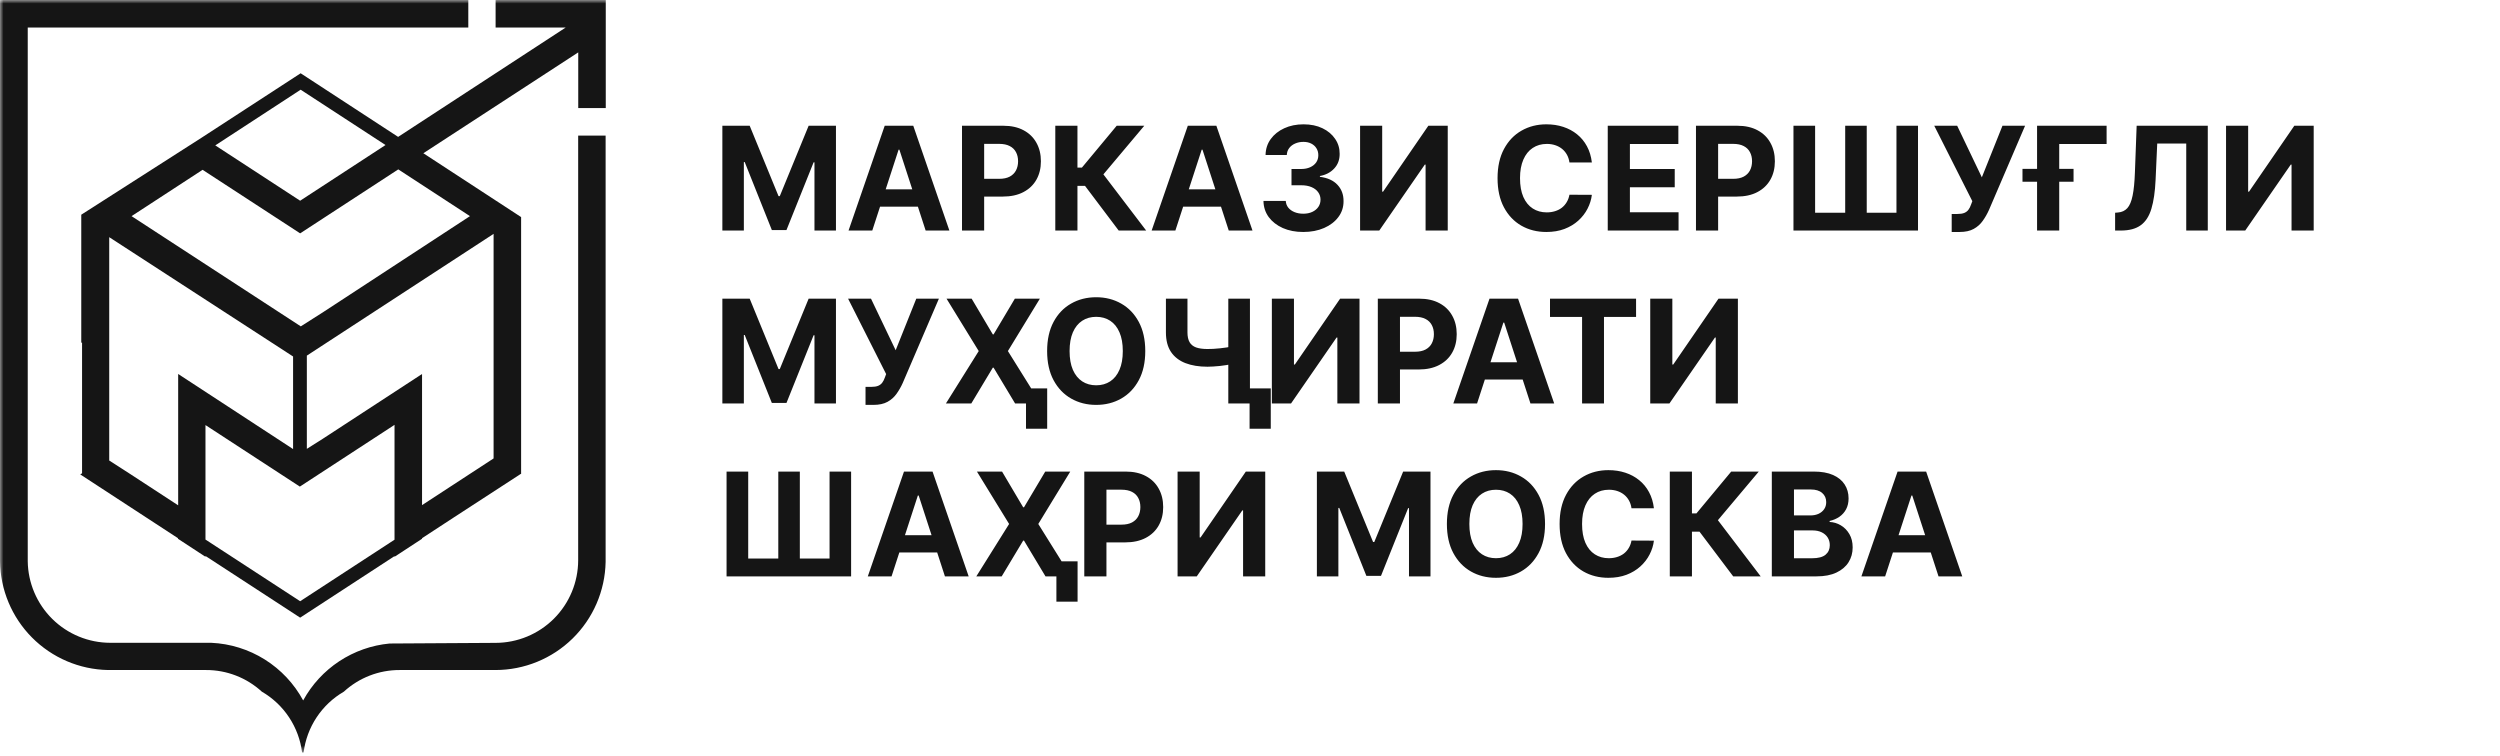
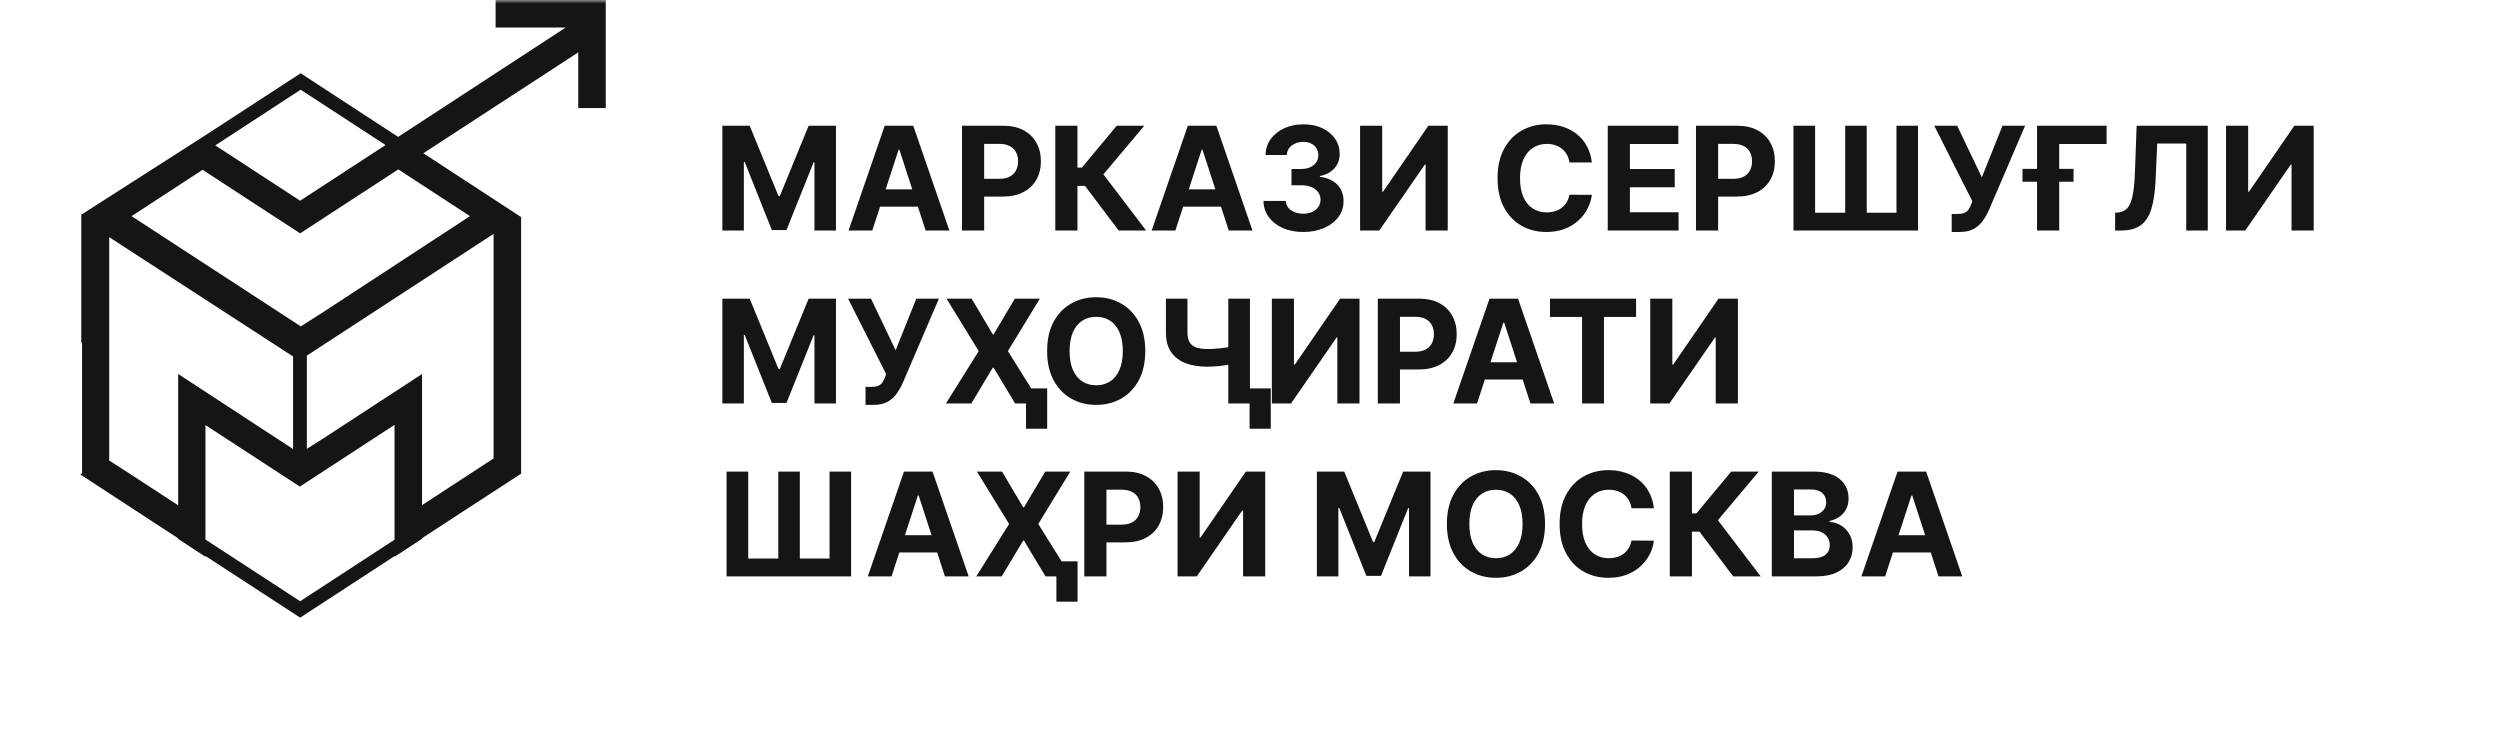
<svg xmlns="http://www.w3.org/2000/svg" width="347" height="105" viewBox="0 0 347 105" fill="none">
  <mask id="mask0_937_6733" style="mask-type:luminance" maskUnits="userSpaceOnUse" x="0" y="0" width="347" height="105">
    <path d="M346.5 0H0V104.51H346.5V0Z" fill="white" />
  </mask>
  <g mask="url(#mask0_937_6733)">
-     <path d="M54.08 89.32C51.586 89.555 49.189 90.399 47.096 91.776C45.005 93.153 43.282 95.023 42.08 97.22C40.825 94.898 38.99 92.941 36.754 91.539C34.518 90.137 31.957 89.338 29.32 89.22H15.31C12.294 89.218 9.4 88.027 7.255 85.907C5.11 83.786 3.887 80.906 3.85 77.89V3.82H65V0H0V3.82V77.76C0 77.76 0 77.85 0 77.89C0.046 81.864 1.638 85.664 4.438 88.485C7.238 91.305 11.026 92.925 15 93H28.6C31.465 92.993 34.228 94.064 36.34 96C37.859 96.881 39.154 98.102 40.123 99.566C41.093 101.029 41.711 102.698 41.93 104.44H42.14C42.359 102.698 42.977 101.029 43.947 99.566C44.916 98.102 46.211 96.881 47.73 96C49.842 94.064 52.605 92.993 55.47 93H68.77C72.775 92.998 76.619 91.426 79.478 88.622C82.336 85.817 83.981 82.004 84.06 78V18.82H80.25V77.76C80.247 80.801 79.038 83.717 76.888 85.868C74.737 88.018 71.821 89.227 68.78 89.23" fill="#151515" />
    <path d="M68.79 0V3.82H78.52L55.26 19L41.73 10.17L28 19.1L11.28 29.8V47.56H11.39V65.69L11.14 65.85L24.7 74.7V74.78L28.52 77.28V77.17L41.66 85.73L54.76 77.19V77.28L58.58 74.78V74.7L63.05 71.78L72.28 65.78H72.21H72.33V30.13L58.76 21.27L80.26 7.27V15H84.08V0H68.79ZM41.73 12.45L53.51 20.13L41.66 27.86L29.88 20.18L41.73 12.45ZM24.73 51.91V70.14L18.16 65.85L15.16 63.92V32.92L40.68 49.48V62.33L24.73 51.91ZM54.76 72.63V74.91L41.66 83.45L28.52 74.89V59L41.62 67.54L54.76 58.97V72.63ZM68.51 63.63L58.58 70.11V51.91L44.79 60.91L42.59 62.3V49.36L68.51 32.46V63.63ZM65.23 30L44.89 43.3L41.75 45.3L18.26 30L28.12 23.57L41.66 32.39L55.28 23.51L65.23 30Z" fill="#151515" />
    <path d="M100.264 17.454H104.057L108.062 27.227H108.233L112.239 17.454H116.031V32H113.048V22.533H112.928L109.163 31.929H107.132L103.368 22.497H103.247V32H100.264V17.454ZM121.072 32H117.777L122.798 17.454H126.761L131.775 32H128.48L124.836 20.778H124.723L121.072 32ZM120.866 26.283H128.65V28.683H120.866V26.283ZM133.526 32V17.454H139.265C140.368 17.454 141.308 17.665 142.084 18.087C142.861 18.503 143.453 19.083 143.86 19.827C144.272 20.565 144.478 21.418 144.478 22.384C144.478 23.349 144.269 24.202 143.853 24.94C143.436 25.679 142.832 26.254 142.042 26.666C141.256 27.078 140.304 27.284 139.186 27.284H135.529V24.82H138.689C139.281 24.82 139.769 24.718 140.152 24.514C140.541 24.306 140.829 24.019 141.019 23.655C141.213 23.285 141.31 22.862 141.31 22.384C141.31 21.901 141.213 21.479 141.019 21.119C140.829 20.755 140.541 20.473 140.152 20.274C139.764 20.07 139.272 19.969 138.675 19.969H136.601V32H133.526ZM155.275 32L150.602 25.8H149.55V32H146.475V17.454H149.55V23.264H150.168L154.998 17.454H158.826L153.151 24.202L159.089 32H155.275ZM163.142 32H159.847L164.868 17.454H168.831L173.846 32H170.55L166.907 20.778H166.793L163.142 32ZM162.936 26.283H170.721V28.683H162.936V26.283ZM180.887 32.199C179.827 32.199 178.882 32.017 178.054 31.652C177.23 31.283 176.579 30.776 176.1 30.132C175.627 29.483 175.383 28.735 175.369 27.888H178.466C178.484 28.243 178.6 28.555 178.814 28.825C179.031 29.09 179.32 29.296 179.68 29.443C180.04 29.59 180.445 29.663 180.895 29.663C181.363 29.663 181.778 29.581 182.137 29.415C182.497 29.249 182.779 29.019 182.983 28.726C183.186 28.432 183.288 28.094 183.288 27.71C183.288 27.322 183.179 26.979 182.961 26.68C182.748 26.377 182.44 26.141 182.038 25.97C181.64 25.8 181.167 25.715 180.618 25.715H179.261V23.456H180.618C181.082 23.456 181.491 23.375 181.846 23.215C182.206 23.053 182.485 22.831 182.684 22.547C182.883 22.258 182.983 21.922 182.983 21.538C182.983 21.174 182.895 20.854 182.72 20.579C182.549 20.3 182.308 20.082 181.995 19.926C181.688 19.77 181.328 19.692 180.916 19.692C180.499 19.692 180.118 19.767 179.772 19.919C179.427 20.066 179.15 20.276 178.941 20.551C178.733 20.826 178.622 21.148 178.608 21.517H175.66C175.674 20.679 175.913 19.94 176.377 19.301C176.842 18.662 177.467 18.162 178.252 17.803C179.043 17.438 179.936 17.256 180.93 17.256C181.934 17.256 182.812 17.438 183.565 17.803C184.318 18.167 184.903 18.66 185.319 19.28C185.741 19.895 185.949 20.587 185.944 21.354C185.949 22.168 185.696 22.848 185.184 23.392C184.678 23.937 184.017 24.282 183.203 24.429V24.543C184.273 24.68 185.087 25.052 185.646 25.658C186.209 26.259 186.489 27.012 186.484 27.916C186.489 28.745 186.25 29.481 185.767 30.125C185.288 30.769 184.628 31.276 183.785 31.645C182.942 32.014 181.976 32.199 180.887 32.199ZM188.78 17.454H191.848V26.602H191.969L198.254 17.454H200.946V32H197.871V22.845H197.764L191.443 32H188.78V17.454ZM220.95 22.547H217.839C217.782 22.144 217.666 21.787 217.491 21.474C217.316 21.157 217.091 20.887 216.816 20.665C216.541 20.442 216.224 20.272 215.864 20.153C215.509 20.035 215.123 19.976 214.707 19.976C213.954 19.976 213.298 20.163 212.739 20.537C212.181 20.906 211.747 21.446 211.44 22.156C211.132 22.862 210.978 23.719 210.978 24.727C210.978 25.764 211.132 26.635 211.44 27.341C211.752 28.046 212.188 28.579 212.746 28.939C213.305 29.299 213.951 29.479 214.685 29.479C215.097 29.479 215.478 29.424 215.829 29.315C216.184 29.206 216.499 29.048 216.773 28.84C217.048 28.626 217.275 28.368 217.455 28.065C217.64 27.762 217.768 27.417 217.839 27.028L220.95 27.043C220.869 27.71 220.668 28.354 220.346 28.974C220.029 29.59 219.6 30.142 219.06 30.629C218.525 31.112 217.886 31.496 217.143 31.78C216.404 32.059 215.568 32.199 214.636 32.199C213.338 32.199 212.178 31.905 211.156 31.318C210.138 30.731 209.333 29.881 208.741 28.768C208.154 27.656 207.86 26.309 207.86 24.727C207.86 23.141 208.158 21.792 208.755 20.679C209.352 19.566 210.161 18.719 211.184 18.136C212.207 17.549 213.357 17.256 214.636 17.256C215.478 17.256 216.26 17.374 216.979 17.611C217.704 17.848 218.345 18.193 218.904 18.648C219.463 19.098 219.917 19.649 220.268 20.303C220.623 20.956 220.85 21.704 220.95 22.547ZM223.155 32V17.454H232.956V19.99H226.23V23.456H232.452V25.991H226.23V29.465H232.984V32H223.155ZM235.401 32V17.454H241.14C242.243 17.454 243.183 17.665 243.959 18.087C244.736 18.503 245.328 19.083 245.735 19.827C246.147 20.565 246.353 21.418 246.353 22.384C246.353 23.349 246.144 24.202 245.728 24.94C245.311 25.679 244.707 26.254 243.917 26.666C243.131 27.078 242.179 27.284 241.061 27.284H237.404V24.82H240.564C241.156 24.82 241.644 24.718 242.027 24.514C242.416 24.306 242.704 24.019 242.894 23.655C243.088 23.285 243.185 22.862 243.185 22.384C243.185 21.901 243.088 21.479 242.894 21.119C242.704 20.755 242.416 20.473 242.027 20.274C241.639 20.07 241.147 19.969 240.55 19.969H238.476V32H235.401ZM248.933 17.454H251.937V29.528H256.113V17.454H259.103V29.528H263.229V17.454H266.219V32H248.933V17.454ZM270.896 32.199V29.699H271.685C272.078 29.699 272.395 29.651 272.636 29.557C272.878 29.457 273.07 29.313 273.212 29.124C273.358 28.93 273.482 28.688 273.581 28.399L273.759 27.923L268.474 17.454H271.656L275.08 24.614L277.942 17.454H281.081L276.067 29.145C275.825 29.685 275.539 30.187 275.207 30.651C274.881 31.115 274.462 31.489 273.95 31.773C273.439 32.057 272.786 32.199 271.99 32.199H270.896ZM292.397 17.454V19.99H285.82V32H282.745V17.454H292.397ZM280.721 25.224V23.442H287.809V25.224H280.721ZM293.577 32V29.528L293.989 29.493C294.52 29.45 294.948 29.249 295.275 28.889C295.602 28.525 295.845 27.945 296.006 27.149C296.172 26.349 296.279 25.274 296.326 23.925L296.567 17.454H306.44V32H303.45V19.919H299.423L299.195 24.983C299.12 26.612 298.925 27.942 298.613 28.974C298.305 30.007 297.813 30.769 297.136 31.261C296.463 31.754 295.542 32 294.373 32H293.577ZM308.975 17.454H312.043V26.602H312.164L318.45 17.454H321.141V32H318.066V22.845H317.96L311.638 32H308.975V17.454ZM100.264 41.455H104.057L108.062 51.227H108.233L112.239 41.455H116.031V56H113.048V46.533H112.928L109.163 55.929H107.132L103.368 46.497H103.247V56H100.264V41.455ZM120.135 56.199V53.699H120.923C121.316 53.699 121.633 53.651 121.875 53.557C122.116 53.457 122.308 53.313 122.45 53.124C122.597 52.929 122.72 52.688 122.819 52.399L122.997 51.923L117.713 41.455H120.895L124.318 48.614L127.18 41.455H130.319L125.305 53.145C125.064 53.685 124.777 54.187 124.446 54.651C124.119 55.115 123.7 55.489 123.189 55.773C122.677 56.057 122.024 56.199 121.228 56.199H120.135ZM134.866 41.455L137.8 46.412H137.913L140.861 41.455H144.334L139.895 48.727L144.433 56H140.896L137.913 51.035H137.8L134.817 56H131.294L135.847 48.727L131.379 41.455H134.866ZM145.349 53.912V59.508H142.409V53.912H145.349ZM158.963 48.727C158.963 50.313 158.662 51.663 158.061 52.776C157.464 53.888 156.65 54.738 155.618 55.325C154.59 55.908 153.435 56.199 152.152 56.199C150.859 56.199 149.699 55.905 148.672 55.318C147.644 54.731 146.832 53.881 146.235 52.769C145.639 51.656 145.341 50.309 145.341 48.727C145.341 47.141 145.639 45.792 146.235 44.679C146.832 43.566 147.644 42.719 148.672 42.136C149.699 41.549 150.859 41.256 152.152 41.256C153.435 41.256 154.59 41.549 155.618 42.136C156.65 42.719 157.464 43.566 158.061 44.679C158.662 45.792 158.963 47.141 158.963 48.727ZM155.845 48.727C155.845 47.7 155.691 46.833 155.383 46.128C155.08 45.422 154.652 44.887 154.098 44.523C153.544 44.158 152.895 43.976 152.152 43.976C151.408 43.976 150.76 44.158 150.206 44.523C149.652 44.887 149.221 45.422 148.913 46.128C148.61 46.833 148.458 47.7 148.458 48.727C148.458 49.755 148.61 50.621 148.913 51.327C149.221 52.032 149.652 52.567 150.206 52.932C150.76 53.296 151.408 53.479 152.152 53.479C152.895 53.479 153.544 53.296 154.098 52.932C154.652 52.567 155.08 52.032 155.383 51.327C155.691 50.621 155.845 49.755 155.845 48.727ZM161.83 41.455H164.82V46.142C164.82 46.701 164.917 47.151 165.112 47.492C165.306 47.828 165.606 48.072 166.013 48.223C166.425 48.37 166.953 48.443 167.597 48.443C167.825 48.443 168.092 48.436 168.4 48.422C168.708 48.403 169.025 48.377 169.352 48.344C169.683 48.311 169.996 48.27 170.289 48.223C170.583 48.176 170.826 48.121 171.021 48.06V50.489C170.822 50.555 170.573 50.614 170.275 50.666C169.981 50.714 169.671 50.756 169.344 50.794C169.018 50.827 168.701 50.853 168.393 50.872C168.085 50.891 167.82 50.901 167.597 50.901C166.428 50.901 165.41 50.735 164.543 50.403C163.677 50.067 163.007 49.549 162.533 48.848C162.065 48.147 161.83 47.245 161.83 46.142V41.455ZM170.488 41.455H173.492V56H170.488V41.455ZM176.383 53.912V59.508H173.442V53.912H176.383ZM176.534 41.455H179.602V50.602H179.723L186.008 41.455H188.7V56H185.625V46.845H185.518L179.197 56H176.534V41.455ZM191.241 56V41.455H196.979C198.083 41.455 199.022 41.665 199.799 42.087C200.576 42.503 201.167 43.083 201.575 43.827C201.987 44.565 202.192 45.418 202.192 46.383C202.192 47.349 201.984 48.202 201.567 48.94C201.151 49.679 200.547 50.254 199.756 50.666C198.97 51.078 198.019 51.284 196.901 51.284H193.244V48.82H196.404C196.996 48.82 197.484 48.718 197.867 48.514C198.255 48.306 198.544 48.019 198.734 47.655C198.928 47.285 199.025 46.862 199.025 46.383C199.025 45.901 198.928 45.479 198.734 45.119C198.544 44.755 198.255 44.473 197.867 44.274C197.479 44.071 196.987 43.969 196.39 43.969H194.316V56H191.241ZM205.017 56H201.722L206.743 41.455H210.706L215.721 56H212.425L208.782 44.778H208.668L205.017 56ZM204.811 50.283H212.596V52.683H204.811V50.283ZM215.14 43.99V41.455H227.086V43.99H222.633V56H219.593V43.99H215.14ZM229.053 41.455H232.121V50.602H232.242L238.528 41.455H241.219V56H238.144V46.845H238.038L231.717 56H229.053V41.455ZM100.847 65.454H103.851V77.528H108.027V65.454H111.017V77.528H115.143V65.454H118.134V80H100.847V65.454ZM123.748 80H120.452L125.474 65.454H129.437L134.451 80H131.156L127.512 68.778H127.398L123.748 80ZM123.542 74.283H131.326V76.683H123.542V74.283ZM139.085 65.454L142.018 70.412H142.132L145.08 65.454H148.553L144.114 72.727L148.652 80H145.115L142.132 75.035H142.018L139.036 80H135.513L140.065 72.727L135.598 65.454H139.085ZM149.568 77.912V83.508H146.628V77.912H149.568ZM150.499 80V65.454H156.237C157.34 65.454 158.28 65.665 159.057 66.087C159.833 66.503 160.425 67.083 160.832 67.827C161.244 68.565 161.45 69.418 161.45 70.383C161.45 71.349 161.242 72.202 160.825 72.94C160.409 73.679 159.805 74.254 159.014 74.666C158.228 75.078 157.277 75.284 156.159 75.284H152.501V72.82H155.662C156.254 72.82 156.741 72.718 157.125 72.514C157.513 72.306 157.802 72.019 157.991 71.655C158.186 71.285 158.283 70.862 158.283 70.383C158.283 69.901 158.186 69.479 157.991 69.119C157.802 68.755 157.513 68.473 157.125 68.274C156.737 68.07 156.244 67.969 155.648 67.969H153.574V80H150.499ZM163.448 65.454H166.516V74.602H166.637L172.922 65.454H175.614V80H172.539V70.845H172.432L166.111 80H163.448V65.454ZM182.784 65.454H186.576L190.582 75.227H190.752L194.758 65.454H198.551V80H195.568V70.533H195.447L191.683 79.929H189.652L185.887 70.497H185.767V80H182.784V65.454ZM214.451 72.727C214.451 74.313 214.15 75.663 213.549 76.776C212.952 77.888 212.138 78.738 211.106 79.325C210.078 79.908 208.923 80.199 207.64 80.199C206.347 80.199 205.187 79.905 204.16 79.318C203.132 78.731 202.32 77.881 201.724 76.769C201.127 75.656 200.829 74.309 200.829 72.727C200.829 71.141 201.127 69.792 201.724 68.679C202.32 67.566 203.132 66.719 204.16 66.136C205.187 65.549 206.347 65.256 207.64 65.256C208.923 65.256 210.078 65.549 211.106 66.136C212.138 66.719 212.952 67.566 213.549 68.679C214.15 69.792 214.451 71.141 214.451 72.727ZM211.333 72.727C211.333 71.7 211.179 70.833 210.871 70.128C210.568 69.422 210.14 68.887 209.586 68.523C209.032 68.158 208.383 67.976 207.64 67.976C206.897 67.976 206.248 68.158 205.694 68.523C205.14 68.887 204.709 69.422 204.401 70.128C204.098 70.833 203.947 71.7 203.947 72.727C203.947 73.755 204.098 74.621 204.401 75.327C204.709 76.032 205.14 76.567 205.694 76.932C206.248 77.296 206.897 77.479 207.64 77.479C208.383 77.479 209.032 77.296 209.586 76.932C210.14 76.567 210.568 76.032 210.871 75.327C211.179 74.621 211.333 73.755 211.333 72.727ZM229.563 70.547H226.452C226.395 70.144 226.279 69.787 226.104 69.474C225.929 69.157 225.704 68.887 225.429 68.665C225.155 68.442 224.837 68.272 224.478 68.153C224.123 68.035 223.737 67.976 223.32 67.976C222.567 67.976 221.911 68.163 221.353 68.537C220.794 68.906 220.361 69.446 220.053 70.156C219.745 70.862 219.591 71.719 219.591 72.727C219.591 73.764 219.745 74.635 220.053 75.341C220.365 76.046 220.801 76.579 221.36 76.939C221.918 77.299 222.565 77.479 223.299 77.479C223.711 77.479 224.092 77.424 224.442 77.315C224.797 77.206 225.112 77.048 225.387 76.84C225.661 76.626 225.889 76.368 226.069 76.065C226.253 75.762 226.381 75.417 226.452 75.028L229.563 75.043C229.482 75.71 229.281 76.354 228.959 76.974C228.642 77.59 228.213 78.142 227.674 78.629C227.139 79.112 226.499 79.496 225.756 79.78C225.017 80.059 224.182 80.199 223.249 80.199C221.952 80.199 220.792 79.905 219.769 79.318C218.751 78.731 217.946 77.881 217.354 76.769C216.767 75.656 216.473 74.309 216.473 72.727C216.473 71.141 216.772 69.792 217.368 68.679C217.965 67.566 218.775 66.719 219.797 66.136C220.82 65.549 221.971 65.256 223.249 65.256C224.092 65.256 224.873 65.374 225.593 65.611C226.317 65.847 226.959 66.193 227.517 66.648C228.076 67.097 228.531 67.649 228.881 68.303C229.236 68.956 229.463 69.704 229.563 70.547ZM240.568 80L235.895 73.8H234.843V80H231.768V65.454H234.843V71.264H235.461L240.291 65.454H244.119L238.444 72.202L244.382 80H240.568ZM245.928 80V65.454H251.752C252.822 65.454 253.715 65.613 254.43 65.93C255.145 66.248 255.682 66.688 256.042 67.251C256.402 67.81 256.582 68.454 256.582 69.183C256.582 69.751 256.468 70.251 256.241 70.682C256.013 71.108 255.701 71.458 255.303 71.733C254.91 72.003 254.46 72.195 253.954 72.308V72.45C254.508 72.474 255.026 72.63 255.509 72.919C255.997 73.208 256.392 73.613 256.695 74.133C256.998 74.65 257.15 75.265 257.15 75.98C257.15 76.752 256.958 77.441 256.575 78.047C256.196 78.648 255.635 79.124 254.891 79.474C254.148 79.825 253.232 80 252.143 80H245.928ZM249.004 77.486H251.511C252.368 77.486 252.993 77.322 253.386 76.996C253.779 76.664 253.975 76.224 253.975 75.675C253.975 75.272 253.878 74.917 253.684 74.609C253.49 74.302 253.213 74.06 252.853 73.885C252.498 73.71 252.074 73.622 251.582 73.622H249.004V77.486ZM249.004 71.541H251.283C251.705 71.541 252.079 71.468 252.406 71.321C252.737 71.169 252.997 70.956 253.187 70.682C253.381 70.407 253.478 70.078 253.478 69.695C253.478 69.169 253.291 68.745 252.917 68.423C252.548 68.101 252.022 67.94 251.34 67.94H249.004V71.541ZM261.658 80H258.363L263.384 65.454H267.347L272.361 80H269.066L265.422 68.778H265.309L261.658 80ZM261.452 74.283H269.236V76.683H261.452V74.283Z" fill="#151515" />
  </g>
</svg>